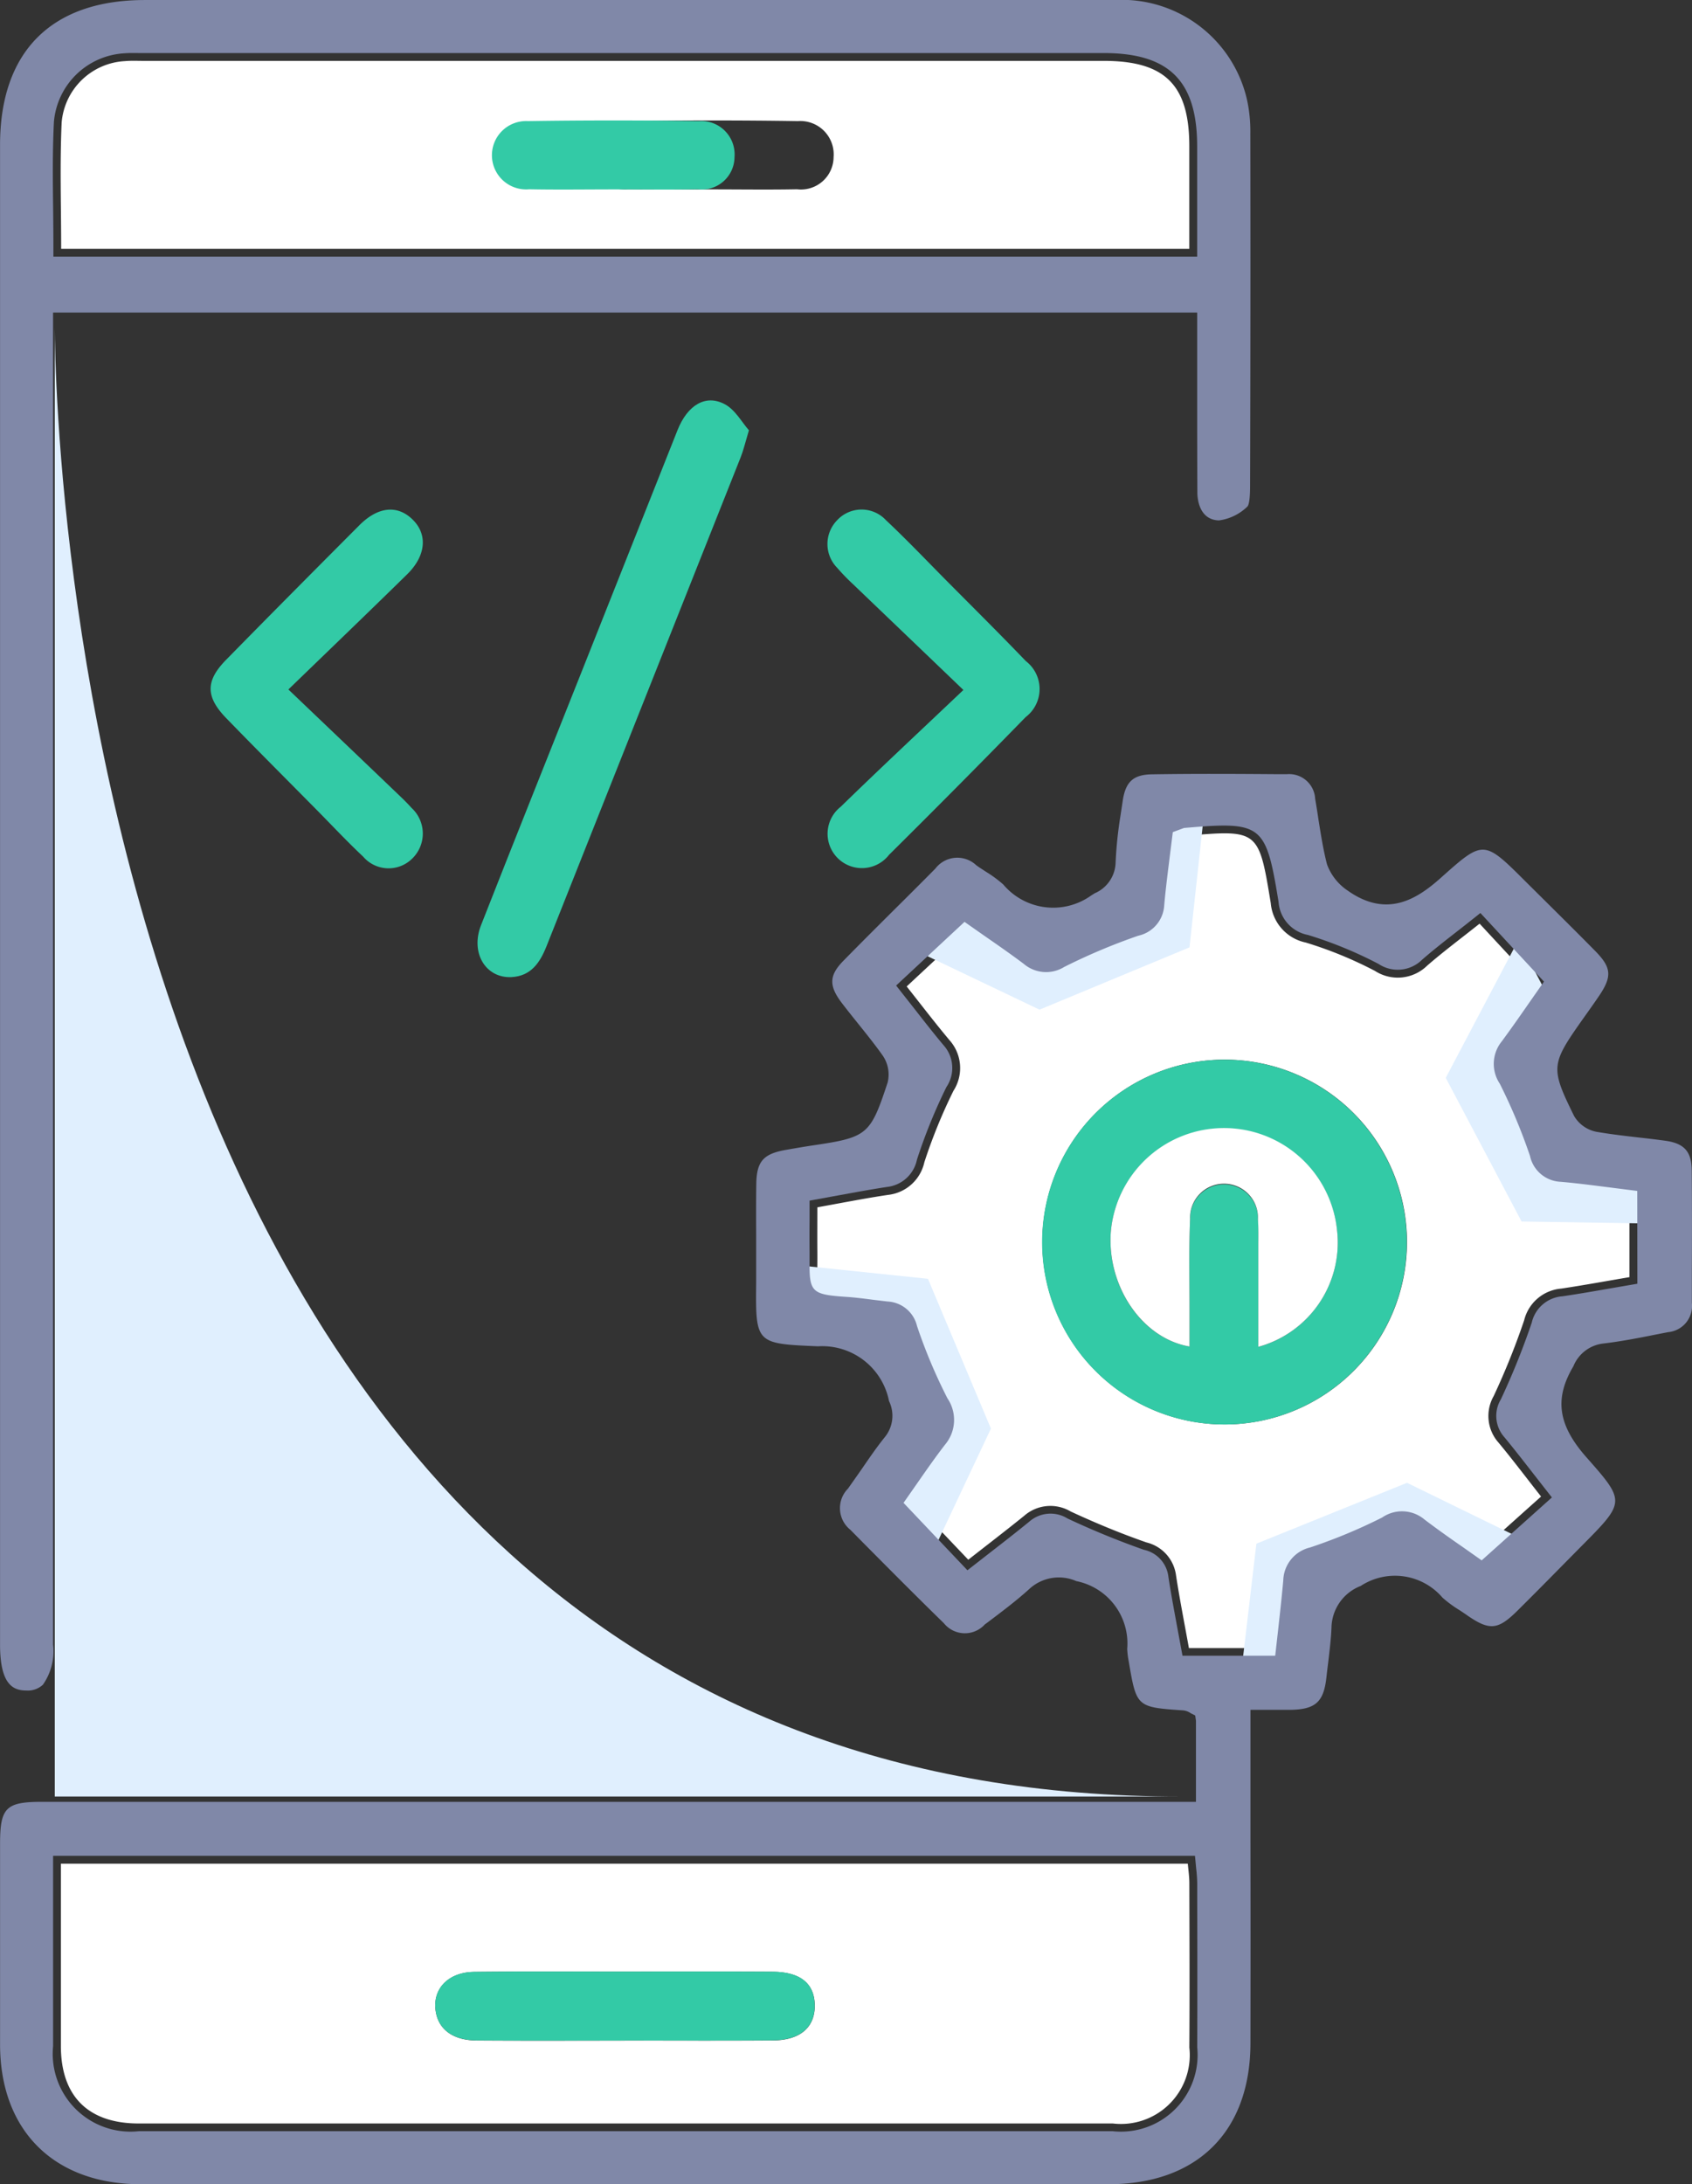
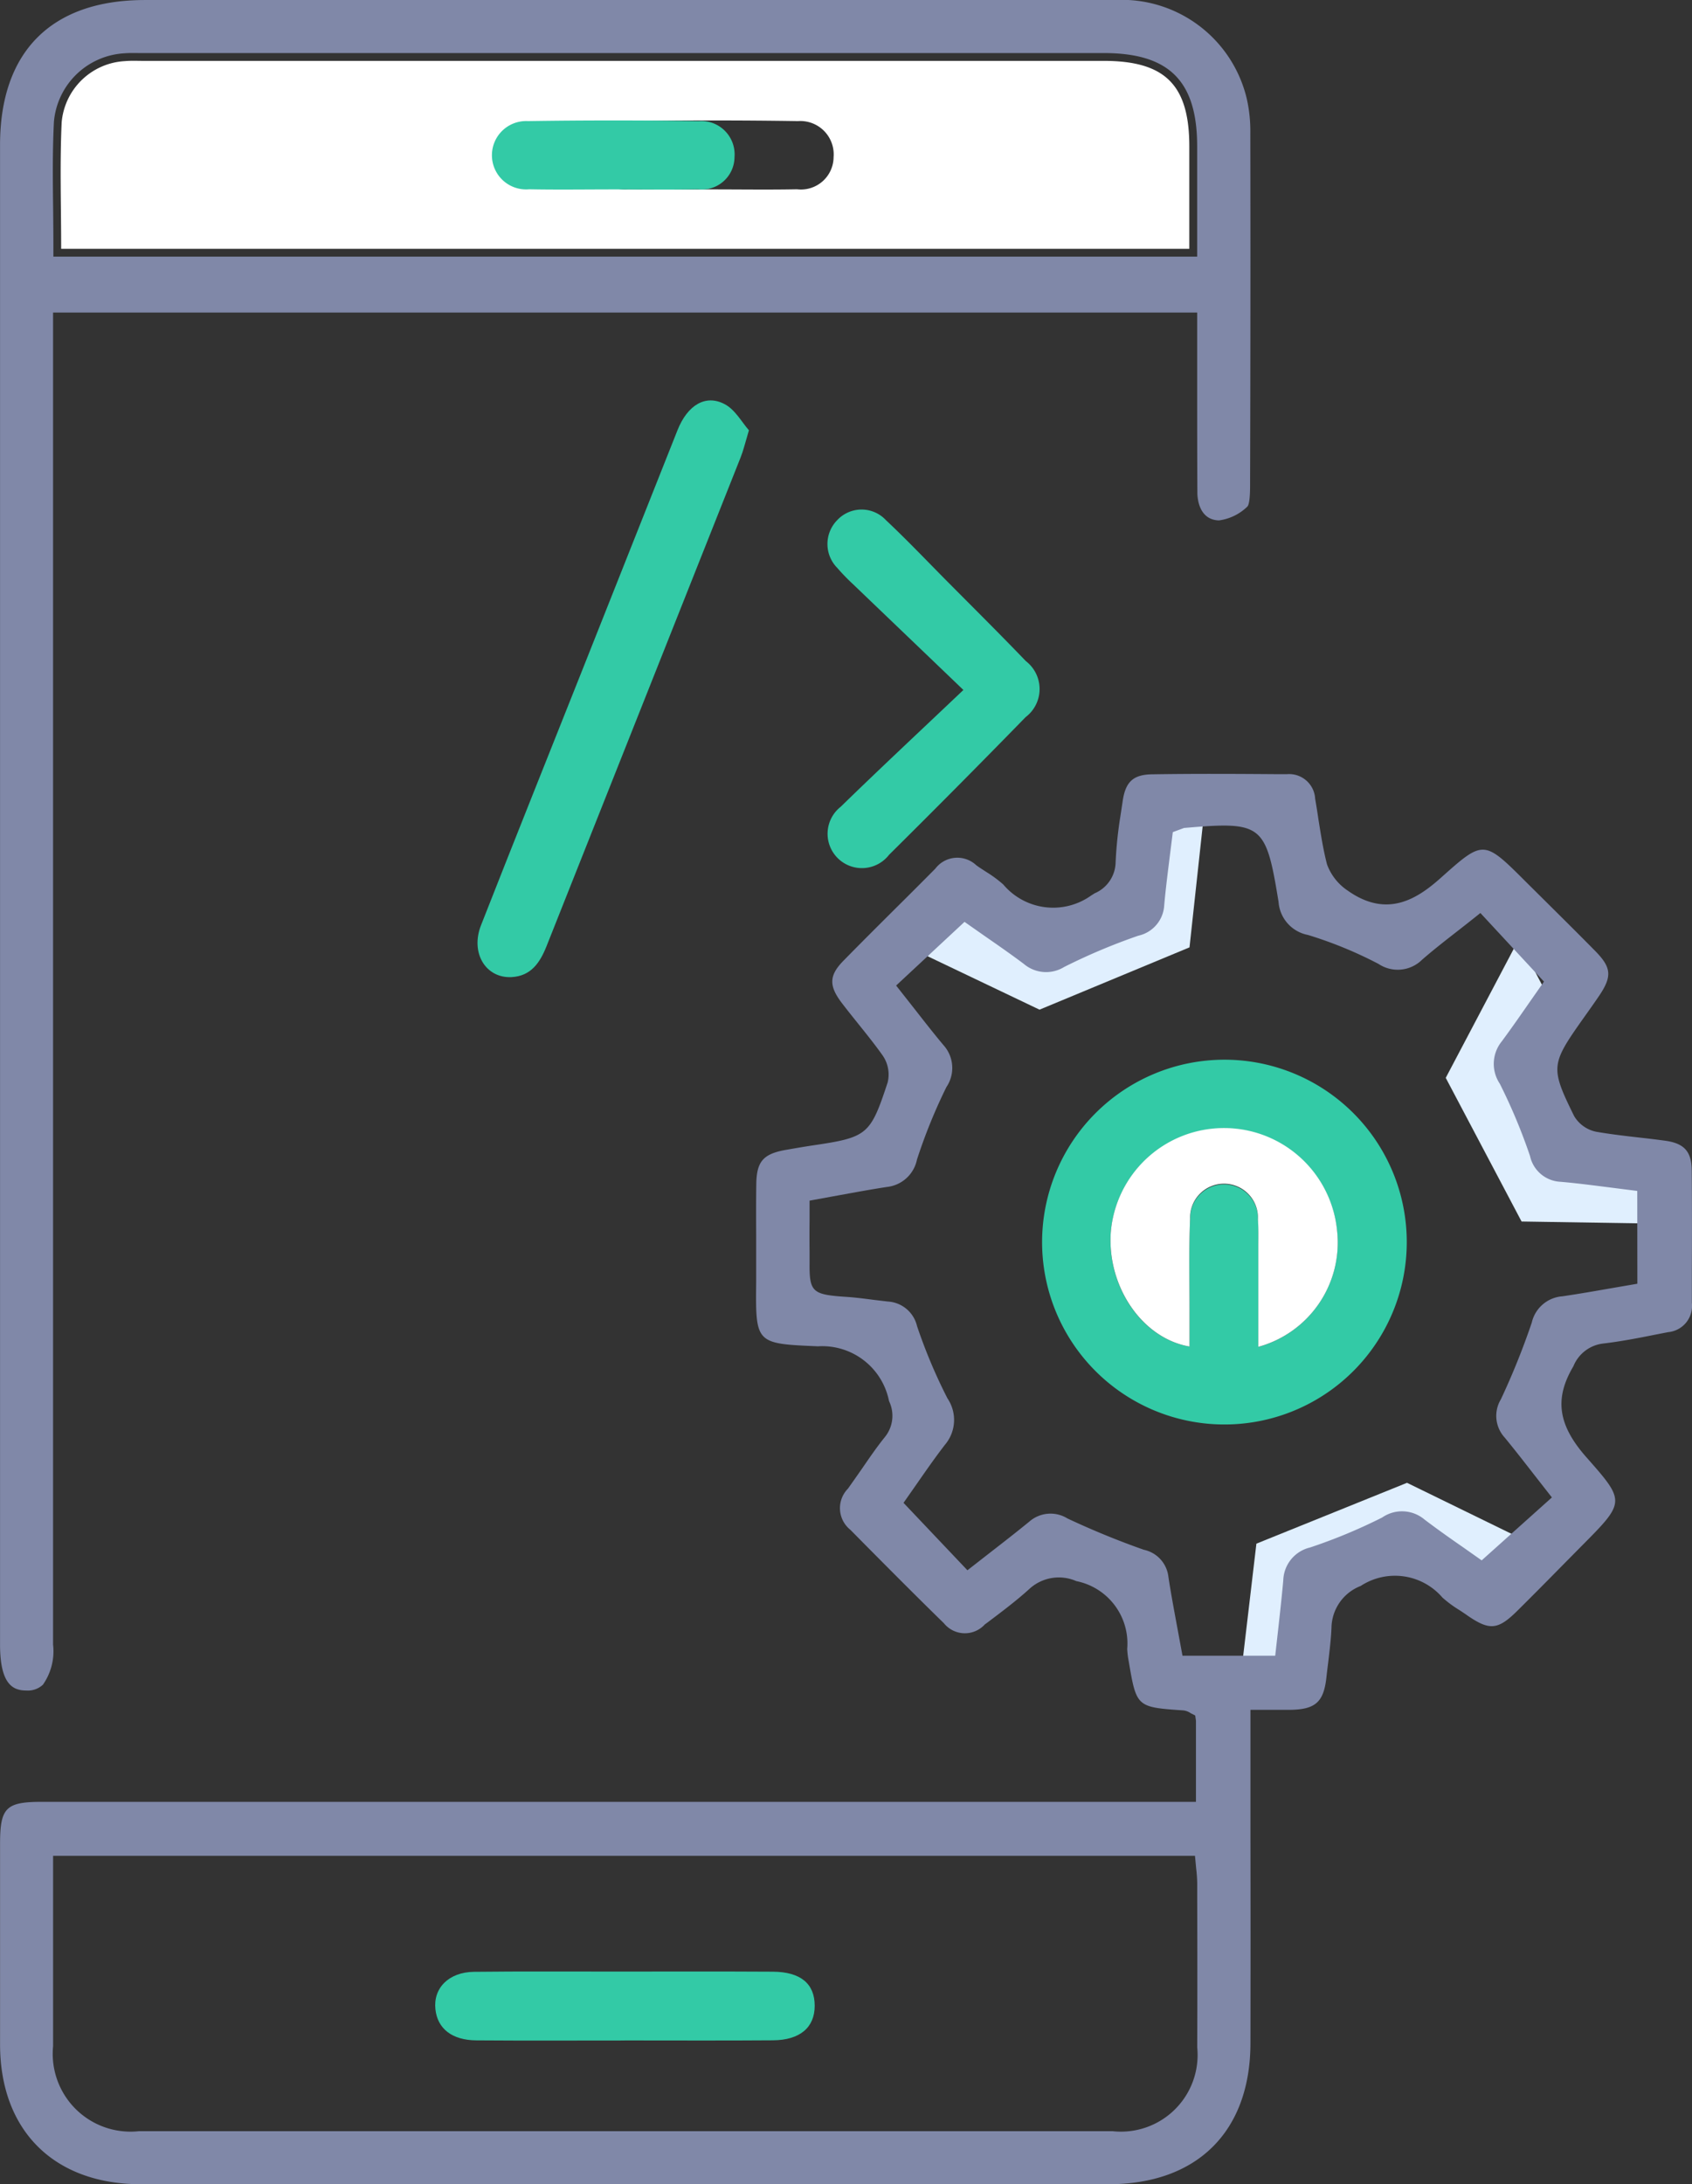
<svg xmlns="http://www.w3.org/2000/svg" width="81.659" height="105.389" viewBox="0 0 81.659 105.389">
  <rect x="0" y="0" width="81.659" height="105.389" fill="#333333" stroke="none" />
  <defs>
    <clipPath id="clip-path">
      <rect id="Rectangle_15984" data-name="Rectangle 15984" width="81.659" height="105.389" fill="none" />
    </clipPath>
  </defs>
  <g id="Group_42303" data-name="Group 42303" transform="translate(0 0)">
    <g id="Group_42302" data-name="Group 42302" transform="translate(0 0)" clip-path="url(#clip-path)">
-       <path id="Path_45542" data-name="Path 45542" d="M30.576,13.536a1.909,1.909,0,0,1,.223-.088c3.564-.308,3.576-.311,4.158,3.244a2.131,2.131,0,0,0,1.687,1.9,19.366,19.366,0,0,1,3.343,1.37,2.029,2.029,0,0,0,2.52-.256c.8-.694,1.654-1.328,2.529-2.025.857.926,1.7,1.829,2.622,2.83-.549.782-1.18,1.714-1.847,2.619a2.088,2.088,0,0,0-.133,2.447,27.457,27.457,0,0,1,1.439,3.437,1.95,1.95,0,0,0,1.8,1.5c1.1.094,2.185.256,3.35.4v3.823c-1.074.181-2.182.386-3.292.552a2.017,2.017,0,0,0-1.789,1.53,35.1,35.1,0,0,1-1.473,3.66,1.934,1.934,0,0,0,.238,2.242c.7.845,1.361,1.723,2.052,2.6-.954.854-1.871,1.675-2.9,2.6-.664-.474-1.6-1.107-2.5-1.789A2.06,2.06,0,0,0,40.166,46a26.516,26.516,0,0,1-3.437,1.427,2.045,2.045,0,0,0-1.542,1.907c-.1,1.086-.232,2.173-.356,3.3H31.007c-.205-1.144-.438-2.314-.619-3.491a1.89,1.89,0,0,0-1.43-1.608c-1.243-.432-2.462-.938-3.654-1.491a1.92,1.92,0,0,0-2.245.205c-.881.712-1.78,1.4-2.7,2.121-.872-.914-1.7-1.786-2.64-2.779.549-.772,1.153-1.678,1.811-2.538a2.224,2.224,0,0,0,.157-2.646,25.536,25.536,0,0,1-1.442-3.431,1.914,1.914,0,0,0-1.735-1.439c-.619-.066-1.237-.16-1.856-.211-1.8-.151-1.56.027-1.578-1.823-.006-.688,0-1.379,0-2.136,1.192-.214,2.3-.435,3.416-.6a2.022,2.022,0,0,0,1.747-1.575,25.742,25.742,0,0,1,1.406-3.449A2.022,2.022,0,0,0,19.45,23.3c-.706-.842-1.373-1.717-2.064-2.589.926-.863,1.826-1.7,2.821-2.628.766.54,1.7,1.171,2.6,1.841a2.024,2.024,0,0,0,2.348.187,29.448,29.448,0,0,1,3.531-1.491,1.943,1.943,0,0,0,1.5-1.8c.1-1.092.256-2.179.389-3.286m2.146,10.709a8.8,8.8,0,1,0,.021,17.6,8.8,8.8,0,0,0-.021-17.6" transform="translate(26.372 26.883)" fill="#fff" />
      <path id="Path_45543" data-name="Path 45543" d="M14.836,20.067l5.4,2.577,7.239-3.006.73-6.717-2.517.253-.951,5.356-4.382,1.4L16.5,17.472Z" transform="translate(29.933 26.07)" fill="#e0effe" />
      <path id="Path_45544" data-name="Path 45544" d="M33.269,26.333l-5.377-2.625-7.269,2.936-.791,6.711,2.52-.229,1-5.347,4.4-1.358,3.829,2.493Z" transform="translate(40.013 47.834)" fill="#e0effe" />
-       <path id="Path_45545" data-name="Path 45545" d="M19.825,33.553l2.55-5.414-3.039-7.227-6.723-.7.266,2.517,5.362.923,1.418,4.375L17.221,31.9Z" transform="translate(25.449 40.787)" fill="#e0effe" />
      <path id="Path_45546" data-name="Path 45546" d="M26.632,15.027l-3.509,6.657,3.66,6.931,6.756.106-.483-2.483-5.423-.45-1.8-4.234,2.088-4.065Z" transform="translate(46.651 30.32)" fill="#e0effe" />
-       <path id="Path_45547" data-name="Path 45547" d="M.876,5.162s-.567,71.212,54.4,71.1H.876Z" transform="translate(1.767 10.416)" fill="#e0effe" />
      <path id="Path_45548" data-name="Path 45548" d="M80.506,39.31A1.27,1.27,0,0,0,81.652,37.9l0-1.6c.006-1.6.009-3.19-.006-4.786-.009-.926-.365-1.322-1.316-1.445-.386-.051-.776-.1-1.165-.142-.712-.081-1.421-.163-2.124-.284a1.614,1.614,0,0,1-1.071-.757c-1.141-2.318-1.126-2.49.371-4.614l.284-.4c.187-.263.371-.525.552-.791.631-.938.594-1.361-.184-2.155-.745-.757-1.5-1.506-2.254-2.254L73.65,17.592c-2.055-2.055-2.052-2.04-4.134-.184-1.162,1.035-2.6,1.922-4.472.6a2.6,2.6,0,0,1-1-1.264c-.187-.718-.3-1.461-.416-2.179-.048-.329-.1-.661-.157-.987A1.257,1.257,0,0,0,62.1,12.39l-.341,0c-2.022-.015-4.11-.027-6.15.006-.926.012-1.3.362-1.433,1.331l-.1.661a19.515,19.515,0,0,0-.235,2.248,1.661,1.661,0,0,1-1.011,1.5l-.181.115a3.151,3.151,0,0,1-4.231-.54,5.881,5.881,0,0,0-.812-.6c-.166-.109-.335-.214-.492-.329a1.332,1.332,0,0,0-1.973.163q-.937.946-1.88,1.88c-.854.851-1.708,1.7-2.553,2.562-.7.712-.715,1.21-.078,2.046.253.332.516.658.779.987.407.507.815,1.014,1.189,1.542a1.615,1.615,0,0,1,.241,1.3c-.836,2.535-.972,2.649-3.618,3.039-.462.069-.89.145-1.322.22-1.068.193-1.385.561-1.4,1.645-.012.815-.009,1.626-.006,2.441,0,.655,0,1.307,0,1.961l0,.341c-.03,2.957-.03,2.957,2.984,3.084a3.284,3.284,0,0,1,3.428,2.643,1.627,1.627,0,0,1-.2,1.735c-.4.495-.763,1.029-1.12,1.548-.22.314-.441.631-.664.944a1.338,1.338,0,0,0,.118,1.983l.748.757c1.249,1.258,2.5,2.517,3.766,3.751a1.3,1.3,0,0,0,1.973.06l.115-.084c.676-.51,1.382-1.038,2.013-1.608a2.1,2.1,0,0,1,2.29-.4A3.068,3.068,0,0,1,54.4,54.591a3.948,3.948,0,0,0,.072.594c.377,2.218.377,2.218,2.637,2.375a.782.782,0,0,1,.362.139l.211.106.036.256v3.911H2.012c-1.726,0-2.01.284-2.01,2.019q0,4.843,0,9.692c.006,4.155,2.61,6.738,6.793,6.738q23.352,0,46.7,0c4.279,0,6.841-2.538,6.853-6.79q.009-4.993,0-9.985V57.533l.96,0c.326,0,.634,0,.935,0,1.249-.015,1.645-.374,1.774-1.593.027-.244.057-.489.088-.733.063-.543.133-1.1.154-1.651a2.2,2.2,0,0,1,1.409-2,3.021,3.021,0,0,1,3.947.561,5.645,5.645,0,0,0,.824.607c.127.084.257.169.38.257,1.068.736,1.473.7,2.408-.226.712-.706,1.421-1.421,2.124-2.136l.975-.987c2.127-2.142,2.127-2.142.223-4.3-1.364-1.551-1.539-2.818-.616-4.375a1.774,1.774,0,0,1,1.457-1.1c.842-.1,1.7-.266,2.526-.432ZM57.78,73.825a3.7,3.7,0,0,1-4.074,4.038q-12.95,0-25.9,0H6.692a3.755,3.755,0,0,1-4.131-4.1c0-1.922,0-3.841,0-5.8V64.576h55.11l.057.607a7.122,7.122,0,0,1,.051.715l0,.878c.006,2.351.009,4.7,0,7.049M79.021,36.974l-1.295.223c-.763.133-1.539.269-2.317.383a1.641,1.641,0,0,0-1.485,1.273,35.647,35.647,0,0,1-1.491,3.7,1.545,1.545,0,0,0,.187,1.844c.5.61.981,1.228,1.467,1.853l.809,1.035-3.389,3.036-.9-.634c-.567-.392-1.219-.851-1.856-1.334a1.684,1.684,0,0,0-2.046-.1A25.922,25.922,0,0,1,63.224,49.7a1.68,1.68,0,0,0-1.292,1.587c-.072.8-.16,1.59-.25,2.4l-.139,1.234H57.068L56.824,53.6c-.151-.818-.308-1.648-.435-2.48a1.506,1.506,0,0,0-1.186-1.31A39.644,39.644,0,0,1,51.519,48.3a1.554,1.554,0,0,0-1.85.157c-.622.507-1.255,1-1.9,1.5l-1.08.842-3.084-3.253.673-.963c.413-.594.854-1.228,1.325-1.838a1.853,1.853,0,0,0,.121-2.242,25.641,25.641,0,0,1-1.467-3.485,1.54,1.54,0,0,0-1.418-1.186l-.682-.081c-.386-.051-.776-.1-1.168-.133l-.386-.027c-1.388-.106-1.545-.269-1.533-1.587,0-.166,0-.356,0-.576-.006-.492-.006-.981,0-1.5v-.963l1.424-.26c.788-.142,1.548-.284,2.311-.4a1.661,1.661,0,0,0,1.448-1.319,26.188,26.188,0,0,1,1.421-3.5,1.644,1.644,0,0,0-.142-2.025c-.486-.579-.951-1.177-1.418-1.774l-.866-1.1,3.3-3.072.978.685c.6.416,1.249.866,1.88,1.34a1.662,1.662,0,0,0,1.952.151,29.047,29.047,0,0,1,3.579-1.509A1.592,1.592,0,0,0,56.187,18.7c.072-.8.175-1.6.275-2.408l.139-1.107.54-.2c3.784-.326,3.95-.193,4.563,3.561a1.751,1.751,0,0,0,1.418,1.6,19.79,19.79,0,0,1,3.41,1.4,1.673,1.673,0,0,0,2.1-.205c.558-.486,1.144-.941,1.744-1.409.263-.205.528-.413.794-.625l.275-.22,3.069,3.31-.709,1.014c-.413.594-.86,1.237-1.322,1.862a1.722,1.722,0,0,0-.1,2.052,27.283,27.283,0,0,1,1.457,3.485,1.582,1.582,0,0,0,1.479,1.246c.766.066,1.53.166,2.321.266l1.376.175Z" transform="translate(0.001 24.963)" fill="#8088a8" />
      <path id="Path_45549" data-name="Path 45549" d="M57.785,23.763c0,.3.084,1.292,1.008,1.343h.042a2.416,2.416,0,0,0,1.355-.658c.088-.075.136-.4.139-.954q.027-8.528.012-17.064a7.088,7.088,0,0,0-.169-1.657A6.2,6.2,0,0,0,53.8,0Q42.119,0,30.43,0H6.99C2.484,0,0,2.483,0,6.995V79.341c0,1.955.643,2.221,1.27,2.221h0a1.061,1.061,0,0,0,.8-.281,2.812,2.812,0,0,0,.489-1.937V15.079H57.776v3.485c0,1.735,0,3.467.009,5.2M2.575,12.381V12c0-.634-.006-1.264-.012-1.889C2.545,8.66,2.53,7.287,2.6,5.881A3.62,3.62,0,0,1,6,2.571c.223-.018.444-.015.679-.012H53.264c3.159,0,4.508,1.343,4.511,4.493v5.329Z" transform="translate(0.002 0.001)" fill="#8088a8" />
      <path id="Path_45550" data-name="Path 45550" d="M20.733,7.842c-.184.616-.266.972-.4,1.307q-4.68,11.791-9.364,23.576c-.323.812-.754,1.448-1.69,1.5-1.255.063-2-1.177-1.473-2.508,1.593-4.056,3.214-8.1,4.822-12.146Q14.962,13.7,17.29,7.829c.483-1.207,1.355-1.735,2.275-1.246.507.266.83.878,1.168,1.258" transform="translate(15.411 12.918)" fill="#33caa6" />
      <path id="Path_45551" data-name="Path 45551" d="M19.8,16.85c-1.937-1.859-3.633-3.479-5.323-5.1a9.954,9.954,0,0,1-.766-.791A1.64,1.64,0,0,1,13.7,8.67a1.608,1.608,0,0,1,2.366-.009c1.017.954,1.977,1.967,2.96,2.957,1.267,1.276,2.544,2.544,3.79,3.841a1.7,1.7,0,0,1-.009,2.7q-3.268,3.35-6.593,6.645a1.657,1.657,0,1,1-2.333-2.318c1.889-1.841,3.82-3.642,5.92-5.634" transform="translate(26.694 16.438)" fill="#33caa6" />
-       <path id="Path_45552" data-name="Path 45552" d="M7.123,16.825c1.874,1.789,3.6,3.434,5.32,5.082.211.2.422.407.619.628a1.682,1.682,0,0,1,.03,2.453,1.618,1.618,0,0,1-2.363-.1c-.745-.7-1.454-1.454-2.173-2.185C7.083,21.212,5.6,19.731,4.147,18.234c-1.026-1.047-1.038-1.817-.033-2.84,2.13-2.173,4.282-4.336,6.43-6.491.911-.917,1.865-1,2.6-.25.7.709.613,1.723-.287,2.61-1.835,1.8-3.684,3.576-5.736,5.561" transform="translate(6.797 16.442)" fill="#33caa6" />
-       <path id="Path_45553" data-name="Path 45553" d="M.975,29.8H55.361c.03.32.075.634.075.944.006,2.643.018,5.284,0,7.927a3.32,3.32,0,0,1-3.691,3.663q-23.515,0-47.014,0c-2.438,0-3.751-1.313-3.757-3.727,0-2.894,0-5.788,0-8.808m27.21,8.534c2.384,0,4.768.012,7.158-.006,1.3-.009,2.013-.619,2.016-1.666,0-1.062-.676-1.636-2.022-1.645-2.493-.015-4.988-.006-7.487-.006-2.314,0-4.626-.015-6.934.012-1.219.015-1.973.785-1.862,1.808.1.929.8,1.488,1.973,1.5,2.387.018,4.771.006,7.158.006" transform="translate(1.964 60.119)" fill="#fff" />
      <path id="Path_45554" data-name="Path 45554" d="M55.441,10.044H.995c0-2.082-.069-4.1.024-6.1A3.238,3.238,0,0,1,4.072.988c.293-.027.588-.012.881-.012H51.31c2.966,0,4.128,1.162,4.131,4.116,0,1.611,0,3.223,0,4.952M32.435,7.177c1.358,0,2.716.021,4.074-.006a1.575,1.575,0,0,0,1.765-1.554,1.61,1.61,0,0,0-1.72-1.735q-4.128-.063-8.256,0a1.649,1.649,0,1,0,.063,3.289c1.358.027,2.716.006,4.074.006" transform="translate(1.957 1.961)" fill="#fff" />
      <path id="Path_45555" data-name="Path 45555" d="M25.466,16.943a8.8,8.8,0,1,1-8.8,8.793,8.807,8.807,0,0,1,8.8-8.793M27.1,30.8a5.212,5.212,0,0,0,3.805-5.555,5.483,5.483,0,0,0-10.924.036c-.181,2.61,1.509,5.112,3.8,5.5,0-.522,0-1.032,0-1.542,0-1.542-.036-3.084.027-4.623a1.639,1.639,0,1,1,3.277.033c.03.438.018.881.018,1.322V30.8" transform="translate(33.627 34.185)" fill="#33caa6" />
      <path id="Path_45556" data-name="Path 45556" d="M16.1,34.848c-2.387,0-4.771.012-7.158-.006-1.174-.009-1.874-.567-1.973-1.5-.112-1.023.643-1.792,1.862-1.808,2.308-.027,4.62-.009,6.934-.012,2.5,0,4.994-.009,7.487.006,1.346.009,2.022.582,2.022,1.645,0,1.047-.712,1.657-2.016,1.666-2.39.018-4.774.006-7.158.006" transform="translate(14.045 63.601)" fill="#33caa6" />
      <path id="Path_45557" data-name="Path 45557" d="M13.742,5.252c-1.358,0-2.716.021-4.074-.006A1.649,1.649,0,1,1,9.6,1.957q4.128-.063,8.256,0a1.61,1.61,0,0,1,1.72,1.735,1.575,1.575,0,0,1-1.765,1.554c-1.358.027-2.716.006-4.074.006" transform="translate(15.873 3.886)" fill="#33caa6" />
      <path id="Path_45558" data-name="Path 45558" d="M24.893,28.581V23.756c0-.441.012-.884-.018-1.322A1.639,1.639,0,1,0,21.6,22.4c-.063,1.539-.024,3.081-.027,4.623,0,.51,0,1.02,0,1.542-2.287-.392-3.977-2.894-3.8-5.5A5.483,5.483,0,0,1,28.7,23.026a5.212,5.212,0,0,1-3.805,5.555" transform="translate(35.835 36.401)" fill="#fff" />
    </g>
  </g>
</svg>